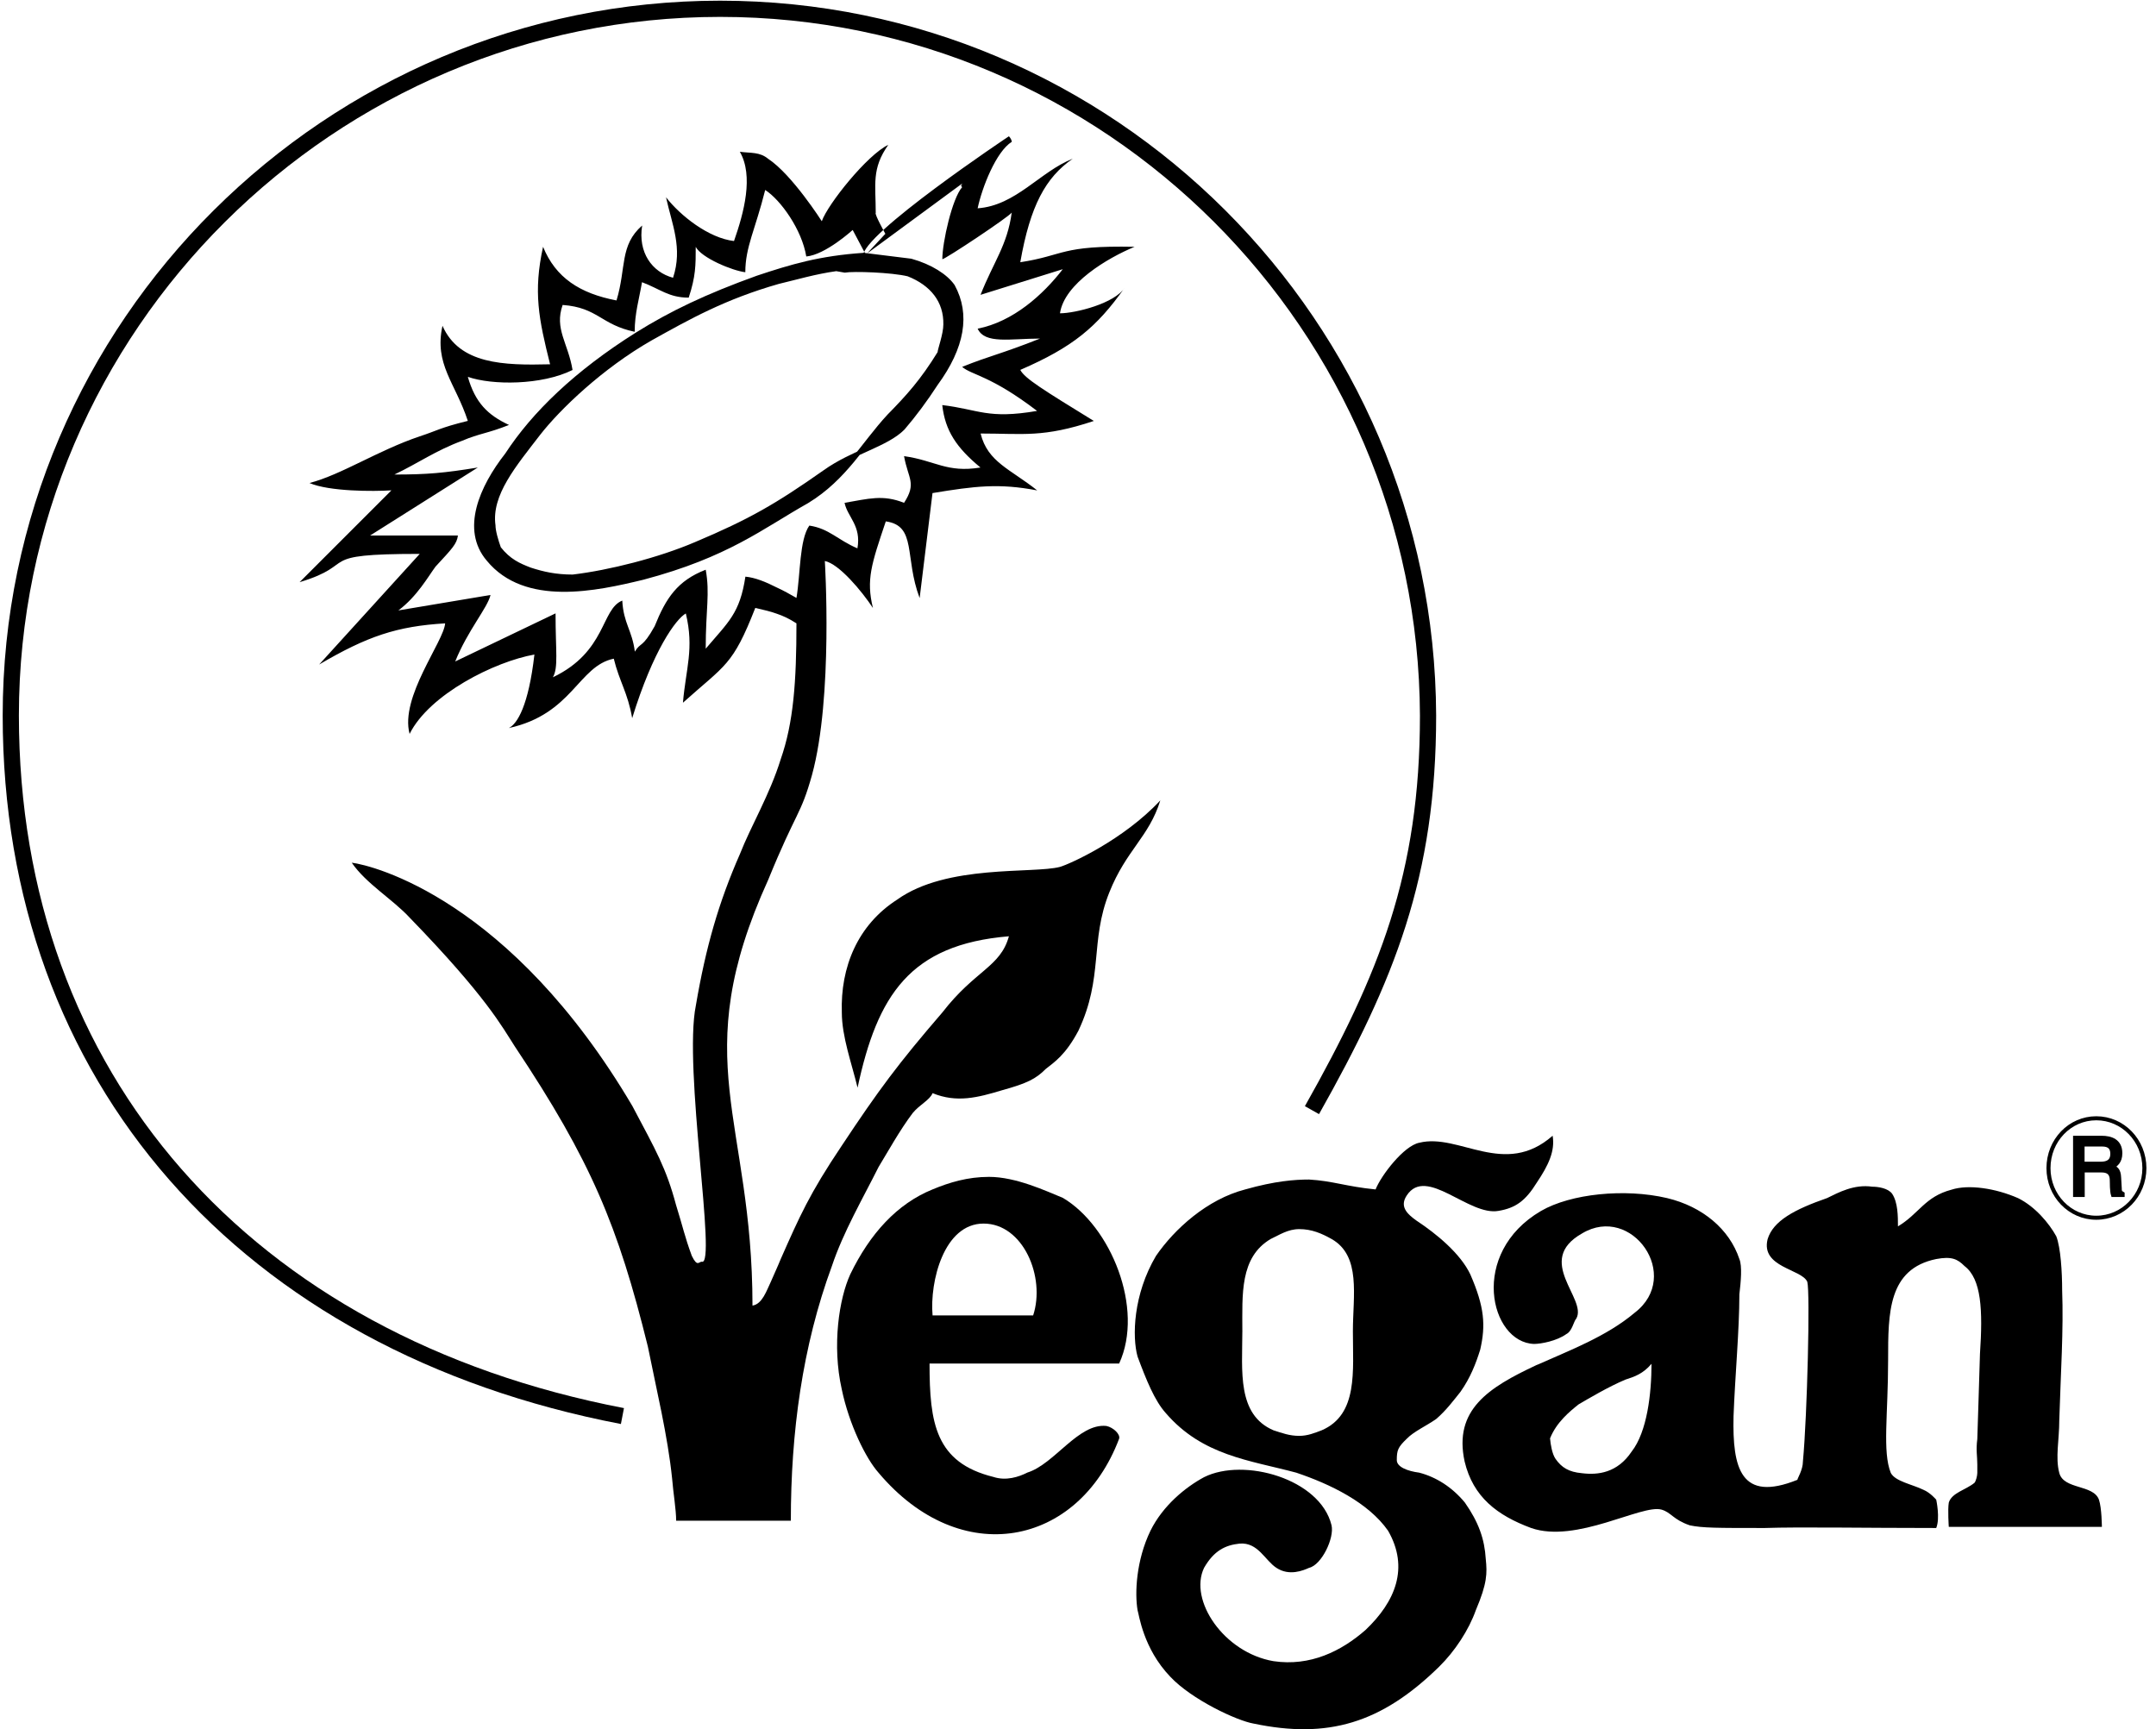
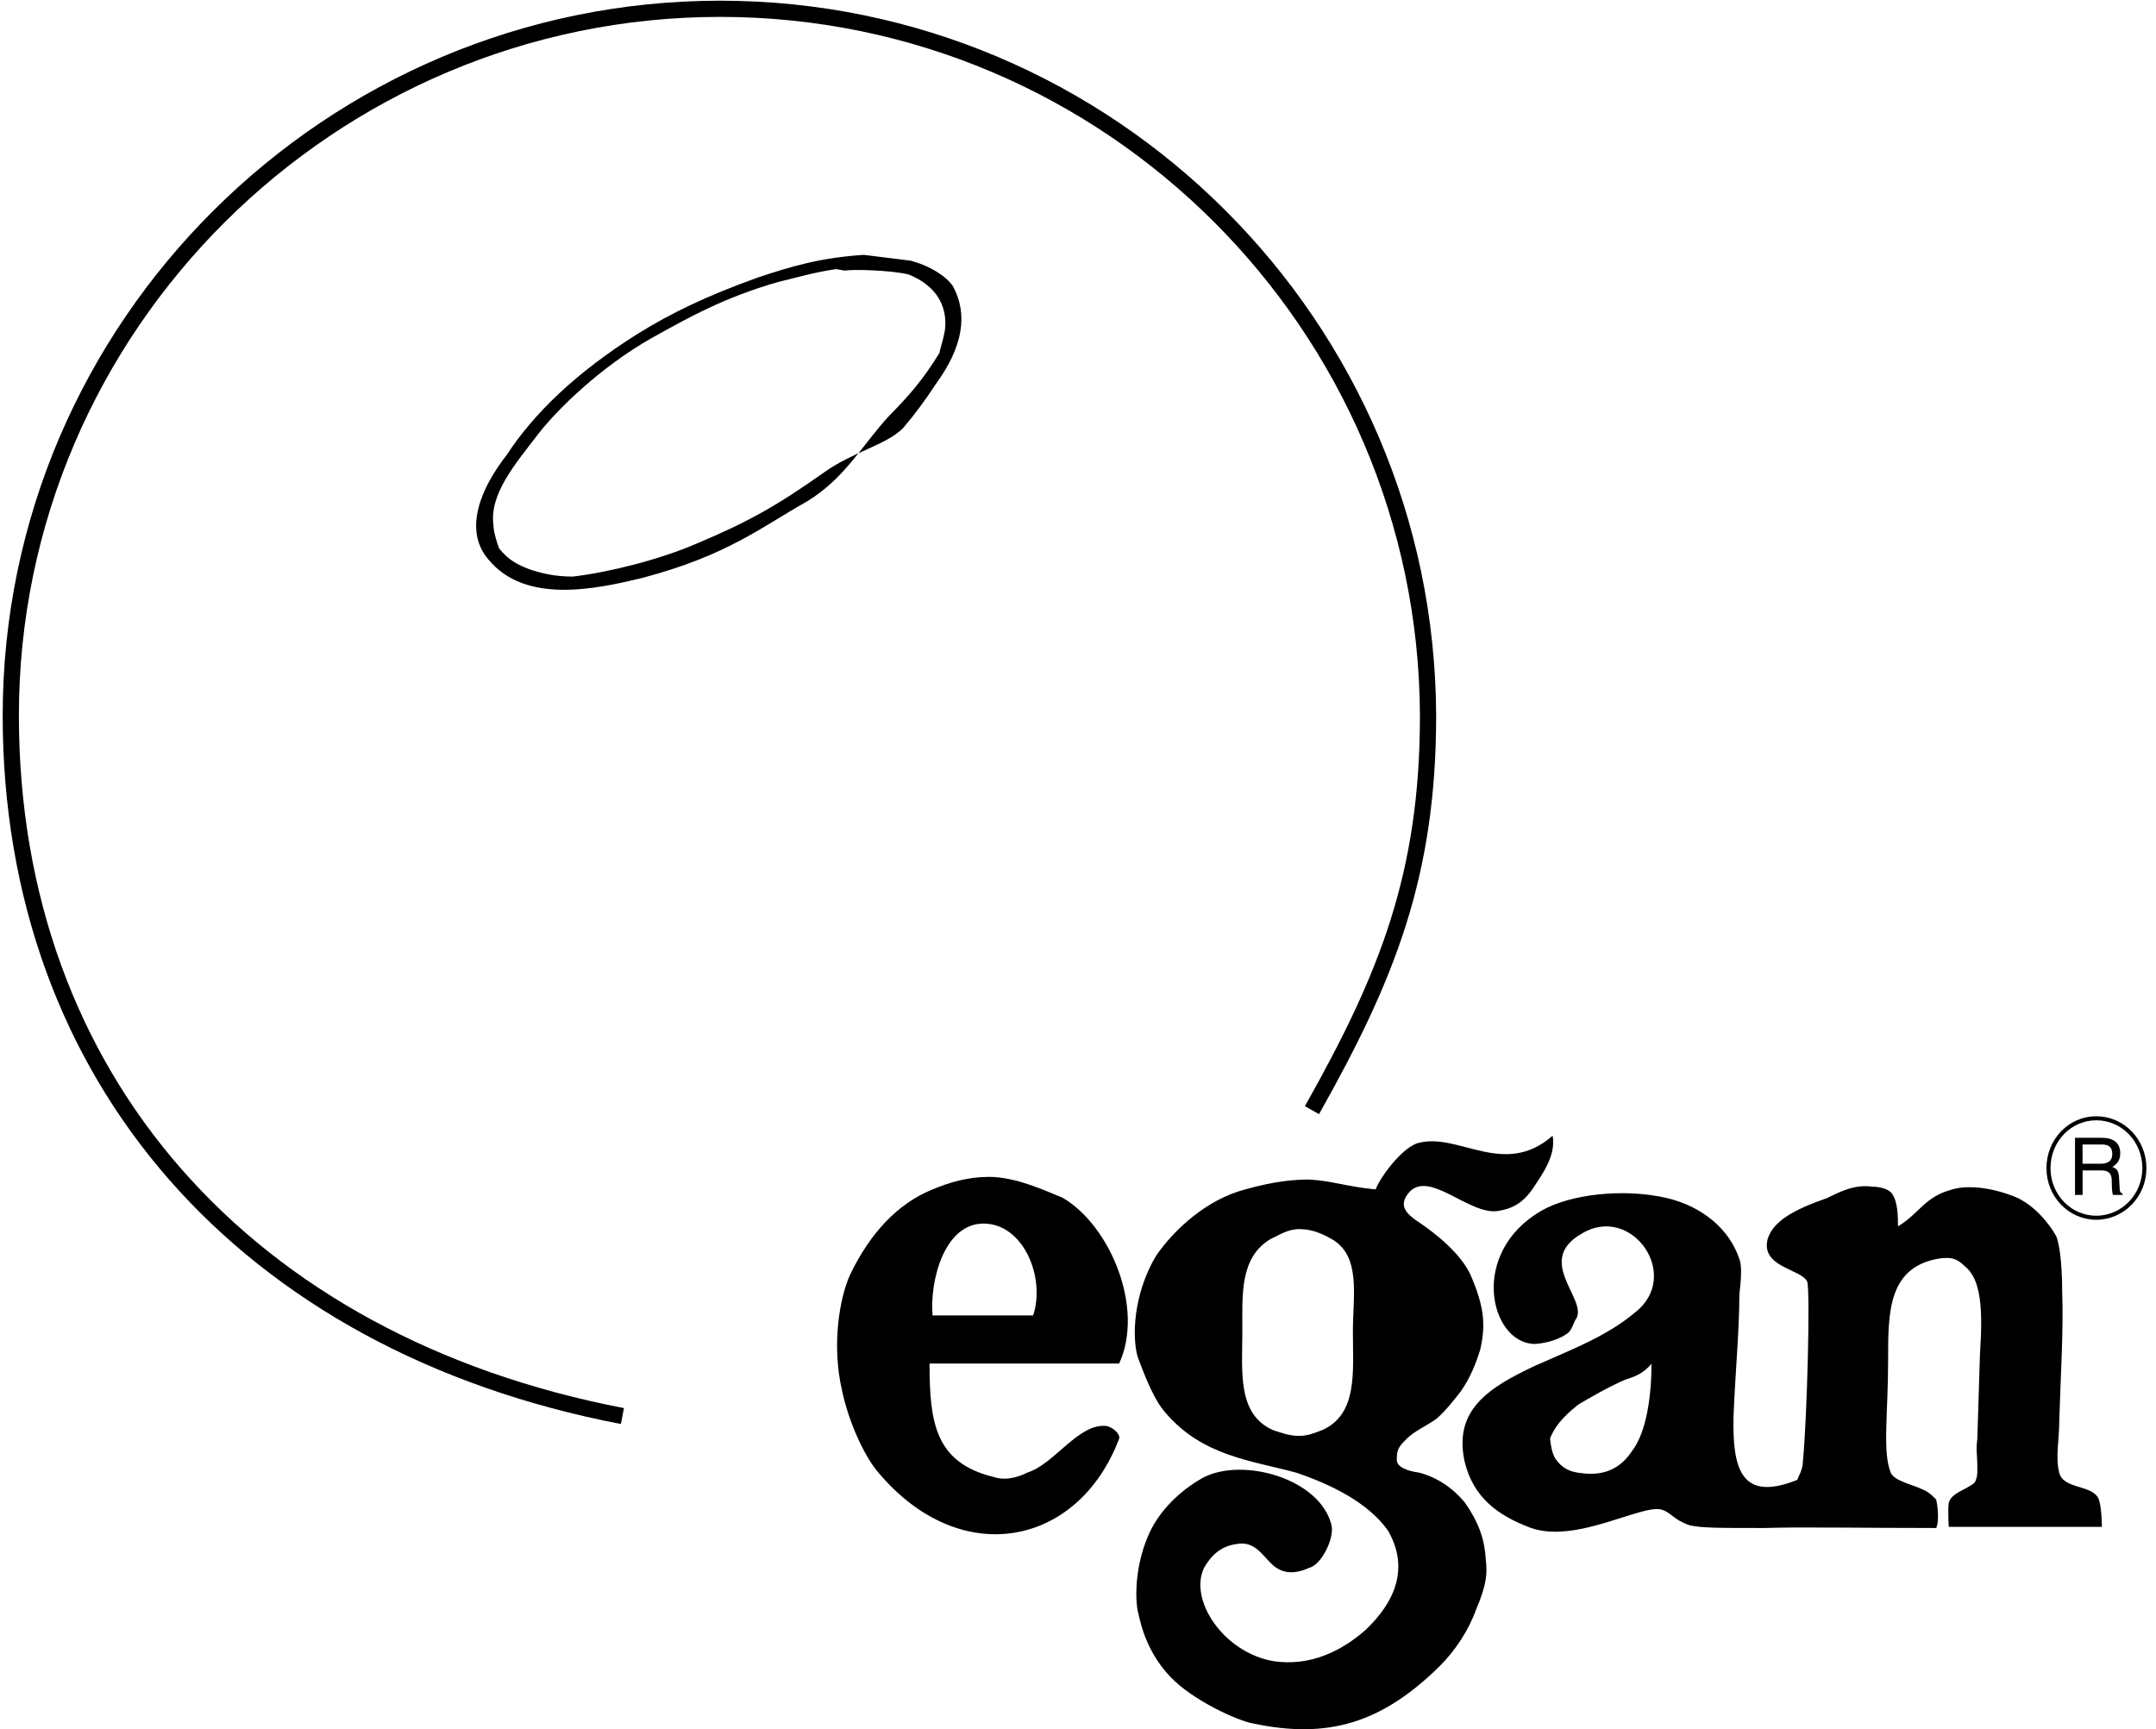
<svg xmlns="http://www.w3.org/2000/svg" xml:space="preserve" data-sanitized-enable-background="new 0 0 291.76 234" viewBox="0 0 291.76 234" y="0px" x="0px" id="Layer_1" version="1.1">
  <g id="XMLID_323_">
    <path d="M286.84,160.77l-0.08-1.38c-0.04-1.1-0.47-1.3-0.91-1.46   c0.47-0.32,1.07-0.71,1.07-1.86c0-1.66-1.26-2.09-2.53-2.09h-0.55h-3.04v7.73h1.03v-3.31h2.01h0.55c1.23,0,1.38,0.75,1.38,1.38   c0,0.28,0,1.46,0.16,1.93h1.3v-0.16C286.88,161.36,286.84,161.2,286.84,160.77 M284.27,157.49h-0.44h-2.01v-2.6h2.01h0.59   c0.55,0,1.42,0.08,1.42,1.26C285.85,157.29,285.02,157.49,284.27,157.49" clip-rule="evenodd" fill-rule="evenodd" id="XMLID_343_" />
-     <path d="M281.83,158.4h2.57   c1.23,0,1.38,0.75,1.38,1.38c0,0.28,0,1.46,0.16,1.94h1.3v-0.16c-0.36-0.2-0.39-0.35-0.39-0.79l-0.08-1.38   c-0.04-1.11-0.47-1.3-0.91-1.46c0.47-0.32,1.07-0.71,1.07-1.86c0-1.66-1.26-2.09-2.53-2.09h-3.59v7.74h1.03V158.4z M281.83,154.89   h2.6c0.55,0,1.42,0.08,1.42,1.26c0,1.15-0.83,1.34-1.58,1.34h-2.45V154.89z" stroke-miterlimit="10" stroke-width="0.547" stroke="#000000" fill="none" id="XMLID_340_" />
-     <path d="M136.53,18.44c0.2,0.2,0.39,0.55,0.39,0.75   c-2.13,1.34-4.02,6.16-4.62,9c5.17-0.36,8.44-4.97,12.87-6.71c-3.67,2.53-5.76,6.36-7.1,14.01c6.12-0.95,5.37-2.29,15.47-2.09   c-3.63,1.5-9.51,4.97-10.1,9c2.09,0,7.42-1.34,8.76-3.47c-3.79,5.37-7.03,8.05-14.13,11.13c0.59,1.15,3.08,2.68,9.95,6.91   c-6.87,2.29-9.55,1.7-15.32,1.7c0.95,3.87,4.03,4.81,7.66,7.7c-5.17-0.99-8.41-0.59-14.17,0.36l-1.74,14.21   c-2.09-5.56-0.36-9.79-4.58-10.38c-1.94,5.76-2.68,7.89-1.74,11.72c-1.54-2.33-4.58-5.96-6.51-6.36c0,0,1.15,18.43-1.74,28.97   c-1.54,5.52-2.09,4.78-5.92,14.17c-11.13,24.47-2.13,32.33-2.13,57.63c1.34-0.2,1.93-2.09,2.49-3.24c0.79-1.74,1.34-3.08,1.34-3.08   c2.53-5.72,3.87-8.8,8.25-15.32c4.97-7.5,7.66-11.13,13.62-18.04c4.42-5.72,7.85-6.12,9-10.3c-13.42,1.11-17.8,8.01-20.48,20.49   c-0.79-3.28-2.13-6.91-2.13-10.18c-0.2-6.12,2.13-11.84,7.5-15.28c6.71-4.81,18.39-3.47,22.02-4.42c1.34-0.39,8.57-3.63,13.58-9   c-1.54,4.97-4.62,6.71-6.91,12.47c-2.65,6.63-0.75,11.45-4.18,18.71c-1.74,3.28-3.24,4.23-4.42,5.17   c-1.34,1.34-2.49,1.93-5.92,2.88c-3.28,0.99-6.12,1.73-9.39,0.39c-0.39,0.95-1.74,1.54-2.68,2.68c-1.74,2.29-3.44,5.37-4.62,7.3   c-2.09,4.18-4.78,8.8-6.31,13.38c-4.03,10.93-5.57,22.62-5.57,34.5H91.5c0-1.5-0.4-3.83-0.55-5.73   c-0.59-5.76-2.13-12.08-3.28-17.84c-4.03-16.3-7.66-25.1-18-40.61c-1.74-2.69-3.83-6.71-14.21-17.41   c-2.29-2.49-5.92-4.62-7.86-7.46c2.88,0.36,21.47,4.97,37.97,32.92c3.24,6.12,4.58,8.41,5.92,13.42c0.95,3.04,1.14,4.18,2.13,6.87   c0.75,1.54,0.95,0.79,1.34,0.79c2.09,0.75-2.52-26.25-0.79-34.69c1.34-7.86,3.08-13.93,5.96-20.48c1.5-3.83,4.03-8.01,5.52-12.83   c1.74-4.97,2.13-10.54,2.13-18.39c-1.03-0.67-1.86-1.03-2.65-1.3c-0.87-0.32-1.74-0.51-2.92-0.79c-3.08,7.86-4.03,7.66-9.79,12.83   c0.39-4.62,1.54-7.3,0.39-12.08c-1.34,0.75-4.42,4.97-7.26,14.17c-0.59-3.43-1.74-4.97-2.49-8.05c-4.81,0.99-5.57,7.5-14.21,9.39   c1.15-0.55,2.68-3.04,3.47-9.95c-5.37,0.95-14.21,5.37-16.89,10.74c-1.34-4.97,4.62-12.47,4.81-14.96   c-6.51,0.39-10.54,1.74-17.05,5.57L56.8,74.96c-14.56,0-8.05,1.34-16.26,3.83l12.43-12.43c-2.49,0.16-8.41,0.16-11.09-0.99   c4.38-1.15,9.2-4.38,14.92-6.32c2.33-0.75,2.68-1.15,6.51-2.09c-1.7-5.17-4.58-7.66-3.43-12.87c2.29,5.21,8.25,5.37,14.56,5.21   c-1.54-6.15-2.29-9.79-0.95-15.9c1.7,4.18,4.97,6.31,9.94,7.26c1.34-4.42,0.4-7.46,3.47-10.14c-0.59,3.63,1.34,6.31,4.18,7.07   c1.34-4.03-0.16-7.26-0.95-10.89c1.94,2.49,5.76,5.52,9.2,5.92c1.34-3.83,2.68-8.8,0.79-12.08c1.5,0.2,2.68,0,3.83,0.95   c3.24,2.13,7.26,8.45,7.26,8.45c0.79-2.29,6.16-9,9-10.34c-2.29,3.24-1.7,5.37-1.7,9.2c-0.2,0.16,1.3,2.84,1.3,2.84l-2.64,2.84   l-1.78-3.36c0,0-3.67,3.36-6.28,3.59c-0.59-3.63-3.47-7.66-5.56-9c-1.34,5.37-2.69,7.7-2.69,11.13c-1.74-0.2-5.92-1.93-6.71-3.43   c0,2.49,0,3.99-0.95,6.87c-2.69,0-3.83-1.15-6.32-2.09c-0.39,2.29-0.99,4.22-0.99,6.71c-4.58-0.95-4.97-3.28-9.75-3.63   c-1.15,3.24,0.75,5.17,1.34,8.8C73.3,52.15,66.59,52.15,63.31,51c0.99,3.47,2.68,5.17,5.57,6.51c-2.88,1.15-4.03,1.15-6.31,2.13   c-3.63,1.34-5.96,3.04-9.2,4.58c4.42,0,6.71-0.2,11.29-0.95l-14.57,9.2h11.88c-0.16,1.15-0.75,1.74-3.04,4.22   c-0.99,1.34-2.49,4.03-5.02,5.92l12.47-2.09c-0.4,1.74-3.08,4.78-4.78,9l13.58-6.51c0,5.17,0.4,7.3-0.36,8.65   c7.26-3.47,6.51-9.24,9.39-10.38c0.16,3.08,1.34,4.03,1.7,6.91c0.79-1.34,0.99-0.4,2.68-3.44c1.54-3.83,3.08-6.16,6.91-7.65   c0.59,3.23,0,5.33,0,10.69c3.08-3.63,4.62-4.78,5.37-9.75c1.3,0.12,2.76,0.71,4.23,1.46c0.95,0.43,1.86,0.95,2.68,1.42   c0.55-3.28,0.39-7.85,1.74-9.79c2.68,0.4,3.83,1.94,6.51,3.08c0.55-3.08-1.34-4.23-1.74-6.16c3.24-0.55,5.17-1.15,8.05,0   c1.74-2.68,0.55-3.24,0-6.32c4.22,0.59,5.76,2.29,10.34,1.54c-3.24-2.68-4.78-4.97-5.17-8.45c4.97,0.59,6.12,1.94,12.83,0.79   c-6.31-4.82-8.8-4.82-10.14-5.96c3.83-1.54,5.17-1.7,10.54-3.83c-4.02,0-7.46,0.79-8.44-1.34c4.81-0.95,8.84-4.58,11.52-8.05   l-11.13,3.47c1.74-4.42,3.63-6.71,4.22-11.13c-0.39,0.59-9,6.31-9.39,6.31c0-2.29,1.34-8.25,2.68-9.75   c-0.4-0.39,0.28-0.43-0.08-0.43L116.8,34.7C116.4,31.86,136.53,18.44,136.53,18.44" clip-rule="evenodd" fill-rule="evenodd" id="XMLID_339_" />
    <path d="M84.23,191.64   c-50.96-9.79-82.77-45.79-82.77-94.81c0-52.73,43.3-95.64,95.99-95.64c52.69,0,95.6,42.9,95.8,95.64   c0,21.63-5.57,35.41-15.71,53.41" stroke-miterlimit="10" stroke-width="2.193" stroke="#000000" fill="none" id="XMLID_338_" />
-     <polygon points="168.15,180.15 168.11,180.15 168.11,180.19" id="XMLID_337_" />
    <path d="M210.11,153.7c-6.51,5.73-12.67-0.39-18.04,0.95c-2.09,0.4-5.17,4.42-5.92,6.32   c-4.03-0.4-5.76-1.15-9-1.34c-1.93,0-4.62,0.2-8.64,1.34c-5.17,1.34-9.59,5.37-12.08,9c-3.08,5.21-3.24,10.93-2.49,13.62   c1.15,3.08,2.29,5.96,3.83,7.66c4.97,5.76,11.33,6.36,17.64,8.05c4.58,1.54,9.75,4.03,12.43,7.86c2.88,5.01,0.99,9.59-3.04,13.42   c-3.28,2.88-7.5,4.97-12.47,4.23c-6.71-1.15-11.49-8.25-9.39-12.63c1.34-2.33,2.88-3.08,4.82-3.28c2.49-0.2,3.43,2.29,4.97,3.28   c1.73,1.15,3.63,0.36,4.42,0c1.7-0.39,3.44-4.03,3.04-5.76c-1.54-6.31-11.88-9.2-17.25-6.51c-2.49,1.34-5.57,3.83-7.26,7.26   c-1.94,4.02-2.13,8.45-1.74,10.74c0.2,0.59,0.75,5.17,4.42,9c2.88,3.08,9,5.96,11.29,6.35c9.99,2.09,17.25,0,25.1-7.7   c2.13-2.09,4.02-4.97,4.97-7.66c1.54-3.63,1.54-4.97,1.34-6.91c-0.16-2.68-0.95-4.97-2.84-7.66c-1.74-2.09-3.87-3.43-6.16-4.03   c-1.54-0.2-3.04-0.75-3.04-1.7c0-1.34,0.16-1.74,1.34-2.88c0.95-0.99,2.65-1.74,3.99-2.68c1.34-1.15,2.33-2.49,3.28-3.67   c1.34-1.89,2.09-3.83,2.68-5.72c0.75-3.28,0.59-5.76-1.34-10.18c-1.34-2.84-4.62-5.52-7.26-7.26c-1.34-0.95-2.33-1.94-1.34-3.43   c2.65-4.03,8.41,2.84,12.43,2.09c2.29-0.39,3.63-1.34,5.17-3.83C209.52,157.73,210.46,155.8,210.11,153.7 M178.85,193.57   c-0.95,0.36-1.89,0.75-3.04,0.75c-1.34,0-2.33-0.39-3.47-0.75c-4.96-2.12-4.23-8.02-4.22-13.38v-0.04c0-4.97-0.36-9.99,3.83-12.47   c1.18-0.55,2.33-1.34,3.87-1.34c1.7,0,3.04,0.59,4.38,1.34c4.02,2.29,2.88,7.66,2.88,12.47   C183.07,185.52,183.82,191.44,178.85,193.57" id="XMLID_334_" />
    <path d="M120.31,56.29c-3.59,3.87-5.92,8.41-11.09,11.56   c-6.12,3.44-10.74,7.3-22.22,10.34c-6.35,1.54-15.9,3.63-20.92-2.49c-3.44-4.03-0.95-9.75,2.52-14.17   c3.63-5.57,9.39-11.13,17.61-16.3c4.62-2.88,9.39-5.17,16.3-7.66c4.62-1.54,8.45-2.68,14.37-3.08l6.39,0.79   c2.69,0.75,4.74,2.09,5.68,3.44c2.09,3.83,1.34,8.25-2.29,13.22c-1.38,2.13-2.96,4.26-4.46,6c-2.21,2.25-6.83,3.24-10.58,5.92   c-6.51,4.58-10.14,6.67-17.45,9.75c-4.97,2.13-11.68,3.83-16.66,4.42c-2.33,0-4.03-0.39-5.76-0.95c-1.54-0.59-2.88-1.18-4.22-2.88   c-0.36-0.99-0.75-2.33-0.75-3.08c-0.59-4.23,2.88-8.25,6.12-12.47c2.68-3.43,8.45-9,15.16-12.83c5.17-2.88,9.94-5.57,17.25-7.66   c2.49-0.59,4.97-1.34,7.86-1.74l1.14,0.2c1.15-0.2,6.32-0.04,8.6,0.51c3.2,1.26,5.09,3.59,5.02,6.79c0,1.34-0.79,3.43-0.79,3.83   C124.81,51.55,122.84,53.72,120.31,56.29" clip-rule="evenodd" fill-rule="evenodd" id="XMLID_333_" />
-     <path d="M120.31,56.29   c-3.59,3.87-5.92,8.41-11.09,11.56c-6.12,3.44-10.74,7.3-22.22,10.34c-6.35,1.54-15.9,3.63-20.92-2.49   c-3.44-4.03-0.95-9.75,2.52-14.17c3.63-5.57,9.39-11.13,17.61-16.3c4.62-2.88,9.39-5.17,16.3-7.66c4.62-1.54,8.45-2.68,14.37-3.08   l6.39,0.79c2.69,0.75,4.74,2.09,5.68,3.44c2.09,3.83,1.34,8.25-2.29,13.22c-1.38,2.13-2.96,4.26-4.46,6   c-2.21,2.25-6.83,3.24-10.58,5.92c-6.51,4.58-10.14,6.67-17.45,9.75c-4.97,2.13-11.68,3.83-16.66,4.42c-2.33,0-4.03-0.39-5.76-0.95   c-1.54-0.59-2.88-1.18-4.22-2.88c-0.36-0.99-0.75-2.33-0.75-3.08c-0.59-4.23,2.88-8.25,6.12-12.47c2.68-3.43,8.45-9,15.16-12.83   c5.17-2.88,9.94-5.57,17.25-7.66c2.49-0.59,4.97-1.34,7.86-1.74l1.14,0.2c1.15-0.2,6.32-0.04,8.6,0.51   c3.2,1.26,5.09,3.59,5.02,6.79c0,1.34-0.79,3.43-0.79,3.83C124.81,51.55,122.84,53.72,120.31,56.29z" stroke-miterlimit="10" stroke-width="0.547" stroke="#000000" fill="none" id="XMLID_332_" />
-     <line y2="37.15" x2="122.88" y1="37.15" x1="122.92" stroke-miterlimit="10" stroke-width="0.118" stroke="#000000" fill="none" id="XMLID_331_" />
    <path d="M277.21,158.09   c0-3.75,2.88-6.75,6.47-6.75c3.59,0,6.51,3,6.51,6.75c0,3.71-2.92,6.71-6.51,6.71C280.09,164.8,277.21,161.8,277.21,158.09" stroke-miterlimit="10" stroke-width="0.547" stroke="#000000" fill="none" id="XMLID_330_" />
    <path d="M149.72,192.98c-3.79-0.4-7.02,5.17-10.7,6.31   c-1.15,0.59-2.88,1.15-4.58,0.59c-7.86-1.94-8.65-7.3-8.65-15.35h5.65v0h0.24v0h19.77c3.43-7.46-1.15-18.59-7.62-22.42   c-2.33-0.95-6.35-2.84-9.99-2.84c-2.88,0-5.37,0.75-7.65,1.7c-4.78,1.94-8.45,5.96-11.13,11.49c-1.5,3.28-2.49,9.59-1.15,15.55   c0.99,4.78,3.28,9.39,4.97,11.29c11.13,13.22,27.04,9.99,32.56-4.58C151.65,194.12,150.66,193.17,149.72,192.98 M133.1,165.59   c5.37,0,8.41,7.26,6.71,12.43h-8.6l0,0.05h0v-0.05h-5.01C125.8,173.44,127.73,165.59,133.1,165.59" clip-rule="evenodd" fill-rule="evenodd" id="XMLID_327_" />
    <path d="M284.04,202.96c-0.75-2.09-4.78-1.34-5.37-3.63   c-0.55-2.09,0-4.42,0-7.1c0.2-6.51,0.59-12.24,0.39-17.61c0-2.49-0.2-5.76-0.79-7.3c-0.95-1.73-2.84-4.02-5.17-5.17   c-3.04-1.34-6.71-1.89-9-1.15c-3.63,0.95-4.38,3.24-7.26,4.97c0-1.34,0-3.24-0.79-4.42c-0.55-0.75-1.89-0.95-2.68-0.95   c-2.49-0.36-4.58,0.79-6.12,1.54c-4.42,1.54-7.3,3.08-8.05,5.57c-0.95,3.83,4.62,4.02,5.37,5.76c0.4,1.34,0,18-0.59,24.31   c0,1.15-0.75,2.29-0.75,2.49c-7.66,3.08-8.8-1.54-8.64-8.6c0.2-5.37,0.79-11.68,0.79-16.5c0.2-1.7,0.4-3.83,0-4.78   c-1.34-4.03-4.97-7.1-9.79-8.25c-5.72-1.34-13.03-0.59-17.05,1.74c-9.79,5.72-6.91,17.8-0.95,18c0.95,0,3.08-0.4,4.38-1.34   c0.79-0.39,0.99-1.74,1.34-2.09c1.54-2.68-5.73-7.85,0.79-11.53c6.71-4.03,13.62,5.76,7.11,10.74c-3.81,3.22-8.87,5.11-13.01,6.97   l-0.17,0.07c0-0.01,0-0.01,0-0.01c-0.06,0.03-0.11,0.05-0.17,0.08h0c-6.42,3.01-11.18,6.02-9.66,13.02c1.15,4.82,4.42,7.3,9,9   c6.12,2.13,14.96-3.24,17.64-2.49c1.34,0.39,1.54,1.34,3.83,2.13c1.74,0.36,3.63,0.36,10.14,0.36c4.81-0.16,13.42,0,23.21,0   c0.55-1.34,0-3.83,0-3.83s-0.79-0.95-1.73-1.34c-1.54-0.75-3.83-1.14-4.42-2.29c-1.15-2.88-0.36-7.86-0.36-15.32   c0-6.35,0-12.28,6.51-13.62c2.09-0.39,2.88,0,3.83,0.95c2.29,1.74,2.49,5.96,2.09,11.88c-0.2,5.96-0.2,7.1-0.36,11.53   c-0.2,1.5,0,2.29,0,3.44v1.15c0,0.39-0.2,1.15-0.39,1.34c-1.15,0.95-3.08,1.34-3.47,2.68c-0.16,0.95,0,3.28,0,3.28h20.72   C284.43,206.64,284.43,204.11,284.04,202.96 M220.8,196.45c-1.93,2.88-4.54,3.2-6.75,2.92c-1.74-0.16-2.72-0.75-3.55-1.94   c-0.44-0.63-0.67-1.9-0.74-2.78c-0.01,0.02-0.01,0.04-0.02,0.06c0.01-0.03,0.01-0.06,0.02-0.09c0,0.01,0,0.02,0,0.04   c0.87-2.2,2.71-3.68,3.86-4.6c1.22-0.71,4.07-2.41,6.36-3.36c1.23-0.39,2.37-0.79,3.51-2.13   C223.49,188.59,222.9,193.77,220.8,196.45" clip-rule="evenodd" fill-rule="evenodd" id="XMLID_324_" />
  </g>
</svg>